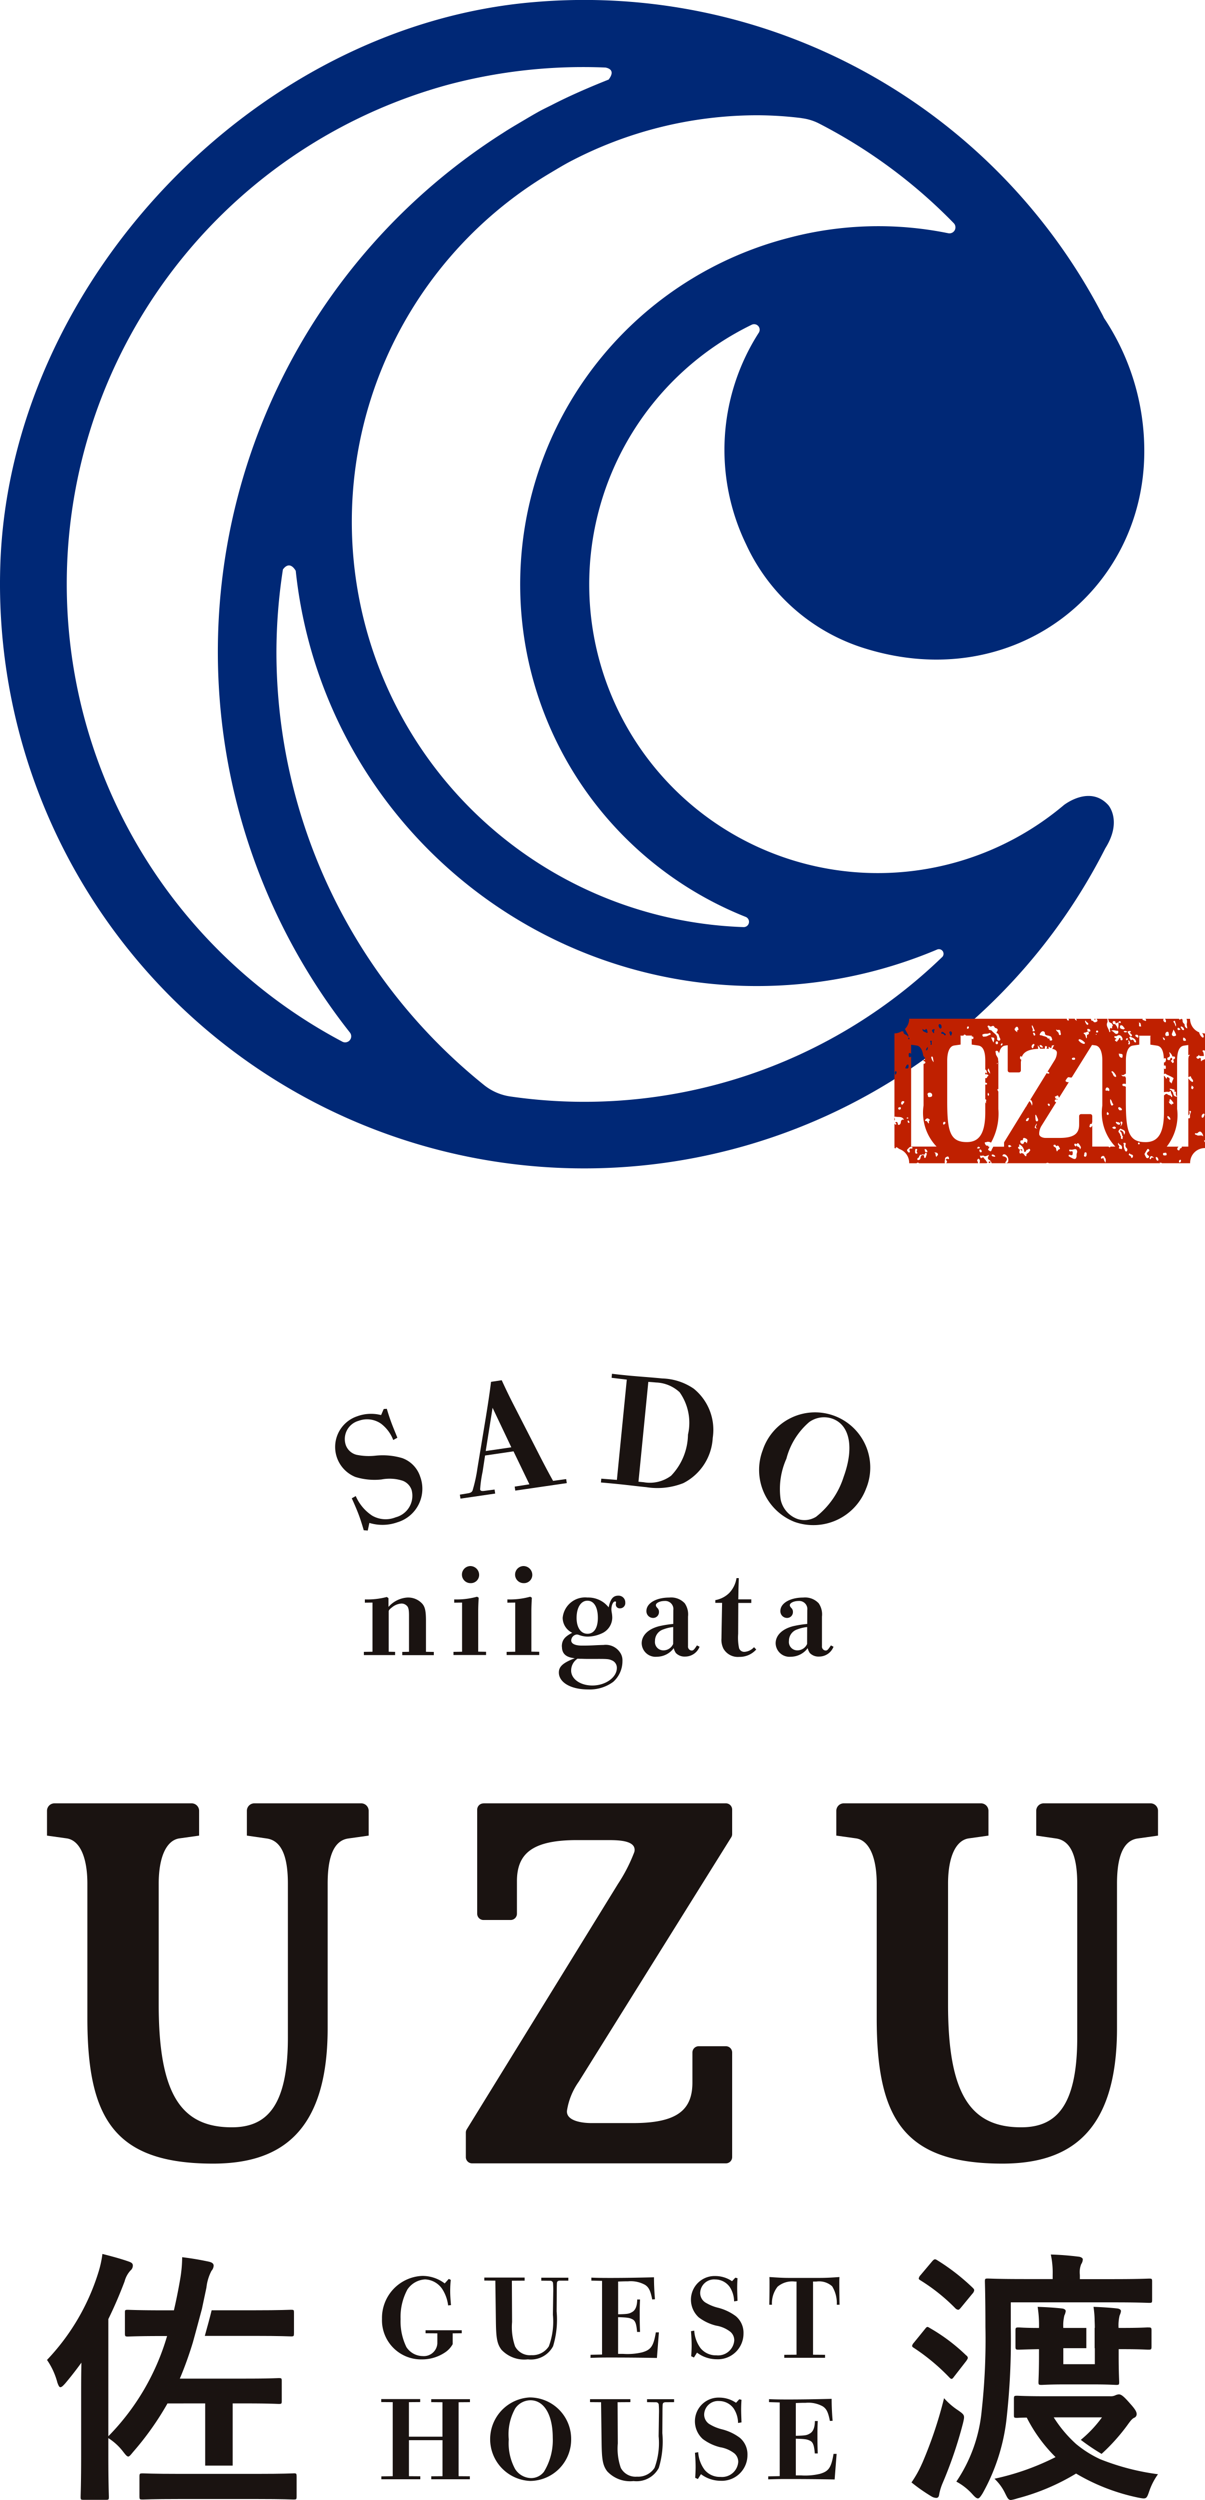
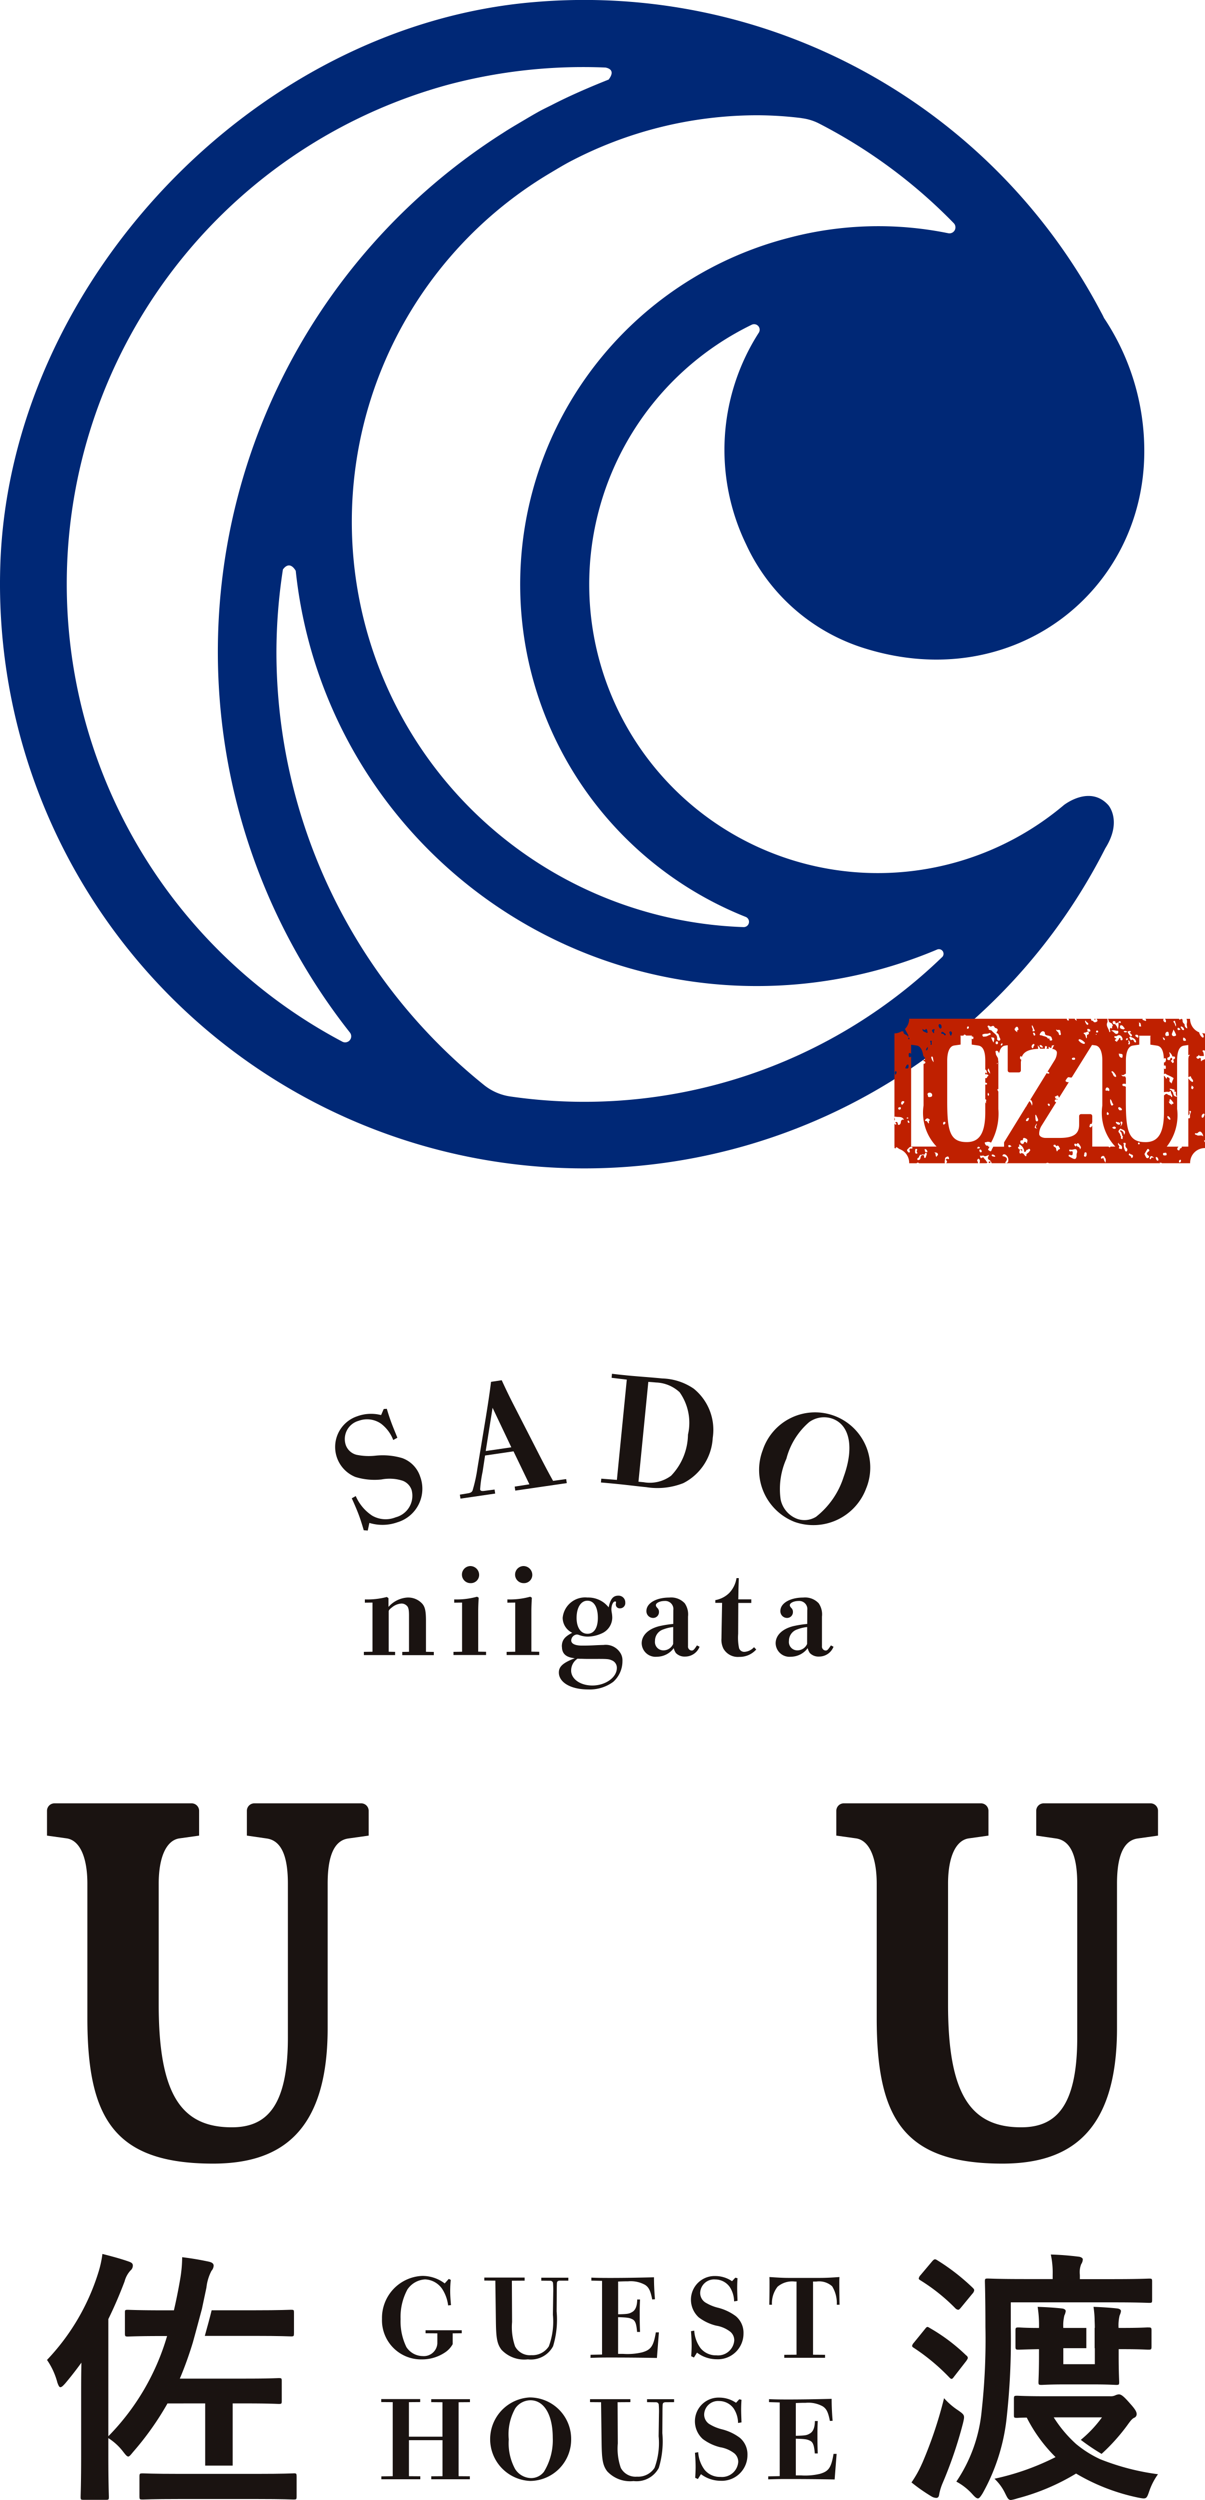
<svg xmlns="http://www.w3.org/2000/svg" width="74.251" height="154" viewBox="0 0 74.251 154">
  <defs>
    <clipPath id="clip-path">
      <rect id="長方形_198" data-name="長方形 198" width="74.251" height="71.993" fill="none" />
    </clipPath>
    <clipPath id="clip-path-2">
      <rect id="長方形_199" data-name="長方形 199" width="68.459" height="69.378" fill="none" />
    </clipPath>
  </defs>
  <g id="グループ_147" data-name="グループ 147" transform="translate(-915.903 -8107.5)">
    <g id="グループ_85" data-name="グループ 85" transform="translate(915.903 8107.5)">
      <g id="グループ_79" data-name="グループ 79" transform="translate(0 0)" clip-path="url(#clip-path)">
        <path id="パス_91" data-name="パス 91" d="M65.525,49.615l-.016.022H65.5A17.782,17.782,0,1,1,46.316,20.006a.341.341,0,0,1,.439.49,13.355,13.355,0,0,0-.787,13.021,11.928,11.928,0,0,0,7.361,6.435C62.476,42.778,70.51,36.4,70.51,27.8a14.73,14.73,0,0,0-2.485-8.217c-.064-.148-.155-.307-.188-.369A35.986,35.986,0,0,0,32.94.127C15.644,1.555.564,17.488.018,34.835A36,36,0,0,0,68.1,52.269c.006-.013.016-.023.02-.035,1.044-1.678.171-2.643.171-2.643-1.163-1.279-2.769.025-2.769.025M49.385,7.278a3.219,3.219,0,0,1,1.088.332,32.025,32.025,0,0,1,8.3,6.141.37.37,0,0,1-.334.618,21.562,21.562,0,0,0-9.854.287,22.042,22.042,0,0,0-2.638,41.823.326.326,0,0,1-.129.629A24.984,24.984,0,0,1,33.875,10.675c.379-.225.755-.454,1.143-.665A24.842,24.842,0,0,1,46.686,7.1a22.76,22.76,0,0,1,2.7.174M21.093,64.164A31.883,31.883,0,0,1,27.615,5.217a32.389,32.389,0,0,1,9.7-1.056c.231.046.6.2.188.741-1.2.478-2.392.992-3.535,1.582-.221.109-.441.216-.658.331-.379.206-.746.425-1.117.644-.4.238-.808.474-1.2.731a37.859,37.859,0,0,0-9.429,55.417.374.374,0,0,1-.476.556m36.958-5.2A31.731,31.731,0,0,1,31.437,67.54a3.342,3.342,0,0,1-1.616-.707,34.239,34.239,0,0,1-12.788-26.68,33.587,33.587,0,0,1,.4-5.073c.135-.191.447-.49.79.08A28.567,28.567,0,0,0,57.75,58.488a.285.285,0,0,1,.3.473" transform="translate(0 0)" fill="#002876" />
        <path id="パス_92" data-name="パス 92" d="M63.3,58.908a.145.145,0,0,0,.02-.047h-.075v.01c.013.021,0,.088.055.037" transform="translate(4.188 3.898)" fill="#bf2000" />
        <path id="パス_93" data-name="パス 93" d="M51.7,64.6c0-.014-.012-.029-.016-.043v.184c.054-.038.032-.091.016-.142" transform="translate(3.423 4.276)" fill="#bf2000" />
        <path id="パス_94" data-name="パス 94" d="M70.785,66.4c0-.025-.019-.066.025-.065.009,0,.011.013.018.014v-5c-.071.009-.125.059-.191.074,0,.022-.01.046-.034.043s-.039-.029-.027-.059c0-.043-.01-.086-.014-.13l-.071-.009a.1.1,0,0,1-.175,0c-.071-.106.1-.078.118-.168.006-.047.047.022.062.052l.259,0c0-.042,0-.083-.005-.125s-.026-.058-.02-.082c.01-.053-.118-.094-.023-.139.064-.031.1,0,.122.048V59.767l-.007,0a.913.913,0,0,1-.171-.034.605.605,0,0,1,.1.221.123.123,0,0,1-.023.048c-.025.023-.053.013-.078-.006a.544.544,0,0,1-.176-.272c-.005-.015.006-.015.007-.025a.906.906,0,0,1-.574-.839h-.22a.443.443,0,0,1,.016.3l0,.08c.012.066.022.132.036.212a.222.222,0,0,1-.164-.24l-.029-.048a.216.216,0,0,1-.1-.175c.005-.112-.035-.16-.146-.09-.022.014-.061.016-.06,0s-.009-.028-.012-.042h-.872a.18.18,0,0,1,.065.126c0,.041.009.1-.049.091a.158.158,0,0,1-.114-.14.085.085,0,0,1,.028-.077H67.123a.078.078,0,0,1,.072.068c.005.025,0,.074-.034.065a1.327,1.327,0,0,1-.188-.076.194.194,0,0,1,.017-.058H64.85A.415.415,0,0,1,64.9,59c.03.119.161.089.206.178.032.064.074.107-.007.157,0,.042.025.087-.013.123a.343.343,0,0,1-.062-.044c-.061.032-.06.088-.057.145l.023.038c.009.094-.051.115-.068.029-.036-.179-.21-.329-.114-.541.03-.065,0-.147.006-.228h-.674a.176.176,0,0,1,.059.1c.012.048-.02.07-.061.09-.093.045-.165.041-.211-.063-.109.017-.114-.058-.128-.125h-.9l.013.069.019.026c-.013.02-.029.013-.045,0a.143.143,0,0,1-.084-.1h-.385c.007.021.007.048.032.06a.047.047,0,0,1-.058.05c-.062-.015-.071-.063-.08-.11H52.6a.9.9,0,0,1-.26.631l.01.02c.044.1.107.2.159.3.025.048.067.095.017.172-.02-.171-.29-.117-.275-.319,0-.027-.035-.022-.058-.025a.172.172,0,0,1-.049-.013.885.885,0,0,1-.453.139h0v5.163c0-.014,0-.028.026-.038a.1.1,0,0,1,.051.005c.172.045.391-.046.514.19-.159-.036-.188.059-.2.174a.161.161,0,0,1-.115.142c-.075.014-.062-.067-.077-.112-.031-.09-.084-.083-.148-.037.005.045.113.063.05.117-.047.039-.069-.012-.1-.046v1.408c0,.012.013.018.013.032l-.013.013v.053h0a.935.935,0,0,1,.095.019c0-.01-.01-.014-.012-.026,0-.044.031-.057.07-.037a1.037,1.037,0,0,1,.1.068c.022.015.047.028.07.041a.9.9,0,0,1,.585.844c0,.009,0,.016,0,.025h.436c.013-.005.027,0,.039-.012a.078.078,0,0,1,.127.012h1.6c-.039-.112.015-.211.009-.307,0-.034.1-.1.16-.109s.076.083.088.142c-.046.05-.088-.017-.131,0s-.094.042-.049.083c.088.083.044.131,0,.19h1.966a.408.408,0,0,0-.046-.143c-.032-.055.027-.1.053-.129s.059.022.08.044c.035.037.027.143,0,.228h.44c.017-.023.039-.042.058-.063a.161.161,0,0,1-.1-.11,1.274,1.274,0,0,1-.124-.14c-.021-.031-.043-.074-.074-.051-.176.132-.134-.058-.183-.118.095.064.219-.042.3.055a.581.581,0,0,0,.26-.092c0,.084-.077.129-.059.212s.091.11.159.145c-.011.07-.091.045-.116.089.007.077.064.055.108.058,0-.039-.005-.081-.006-.125a.175.175,0,0,1,.08.134l.027.005h.876c-.02-.006-.039-.01-.047-.02-.023-.031.005-.05.022-.073.117-.159.087-.252-.1-.322-.037-.015-.115.006-.1-.064s.089-.075.145-.067a.381.381,0,0,1,.187.485.363.363,0,0,1-.1.061H61.04a.087.087,0,0,1,.021-.013.135.135,0,0,1,.145.013h6.856c-.007-.018-.017-.036-.023-.054a.714.714,0,0,1,.07.034c.006,0,.017,0,.022-.01s.025,0,.034.031h1.751a.2.2,0,0,1-.005-.025.91.91,0,0,1,.91-.909h.007v-.358a.085.085,0,0,1-.043-.071M51.75,62.316c-.034-.08-.057-.149-.005-.218a.034.034,0,0,1,.058,0c.051.084-.006.143-.052.215M52,64.457a.075.075,0,0,1-.074-.081c0-.059.049-.07.1-.073a.052.052,0,0,1,.061.063.092.092,0,0,1-.084.091m.17-.3a.1.1,0,0,1-.067-.119c.014-.065.049-.117.131-.106.038.005.079.027.06.063a1.162,1.162,0,0,1-.124.162m1.9-4.647c.027-.012.058-.022.082,0s.014.049-.012.071c-.054.048.036.109-.023.168-.134-.115-.149-.2-.047-.239m-.016,1.732c.019.081.031.163.053.289a.547.547,0,0,1-.147-.278A.048.048,0,0,1,54,61.185c.036-.005.05.031.057.055m-.129-1.028c.039-.02.079.029.066.05-.037.065.027.144-.023.2-.054,0-.071-.039-.055-.054.066-.066-.089-.142.013-.2m-.065,3.2a.152.152,0,0,1,.154.16c0,.106-.114.11-.182.114-.109.007-.06-.119-.111-.168.013-.083.07-.106.14-.106m-.048,1.753c-.029.021.029.086-.019.146-.073-.044-.063-.168-.184-.152-.046.005-.045-.059-.01-.092s.1-.107.18-.052c.052.037.145.067.033.15m-.161-4.348c-.048-.116.052-.163.1-.232-.012.085.01.186-.1.232M53.618,59.5c.016-.027.06-.013.07.019a.494.494,0,0,1,.046.182c0,.038-.064.023-.091.007-.085-.05-.224-.05-.224-.219.073.028.136.11.2.01m-.9,1.536v-.577l.356.05c.2.036.335.252.386.6a.894.894,0,0,0,.051.095.136.136,0,0,1,.052.174c-.01.03-.044.029-.065,0-.011,0-.011-.015-.019-.02,0,.03.006.053.006.084v.025c.051,0,.095.016.11.074s-.05.079-.11.1V64.2a3.016,3.016,0,0,0,.8,2.529H52.72V61.167a.085.085,0,0,1-.081.058c-.08,0-.055-.085-.071-.136.012-.046-.017-.117.062-.122a.092.092,0,0,1,.091.066m-.111,4.228c0,.007-.033.016-.044.011-.062-.032-.074-.082-.041-.166.062.051.1.091.084.156m-.044-5.246c.034,0,.046.026.052.055s-.006.046-.037.046-.038-.026-.037-.046.013-.054.022-.055m-.193,1.845c.037-.065.059-.161.136-.182.049-.014.06.055.049.146,0,.032-.011.1-.111.093-.039,0-.107,0-.075-.057m.136,3.072a.036.036,0,0,1,.034.048.039.039,0,0,1-.032.026.44.44,0,0,1-.087-.03c.06-.031.073-.045.085-.044m.25,1.922c-.156-.021-.16.051-.117.167a.06.06,0,0,1-.058.078.28.28,0,0,1-.05-.036c-.044-.048-.094-.115-.037-.166.076-.067.132-.184.268-.149a.068.068,0,0,1,.043.045c0,.028-.019.065-.048.062m.29.31c-.077.011-.092-.093-.081-.164.007-.05-.019-.135.073-.129s.044.071.03.13c-.047.043.118.145-.021.163m.59.179c-.019.031-.02.093-.075.083s-.045-.061-.046-.1a.257.257,0,0,0-.01-.077c-.016.015-.031.03-.042.023a.257.257,0,0,0-.074-.034.175.175,0,0,1-.036.052c-.062.049-.046.129-.075.191a.136.136,0,0,1-.127.079.046.046,0,0,1-.05-.038c-.012-.057.019-.087.067-.107l.016-.007c.039-.113.083-.213.2-.17a.057.057,0,0,1,.078-.031.055.055,0,0,1,.037.042c.023-.023.048-.054.068-.079s.018-.079.067-.06a.076.076,0,0,1,.041.1.625.625,0,0,1-.046.13m.023-.269c-.1,0-.082-.076-.093-.122s-.018-.077.023-.07c.077.012.112.079.135.142s-.031.048-.066.05m.628.3c-.094-.095-.007-.251-.161-.284.1.012.21-.013.248.1.03.085-.076.1-.087.187m.131-8.1c0-.057.028-.1.084-.083.082.019.094.1.1.165a.1.1,0,0,1-.077.106.247.247,0,0,1-.106-.188m.332,6.1c-.044,0-.055-.022-.055-.054,0-.053.006-.108.073-.118a.058.058,0,0,1,.069.061c0,.059-.058.078-.086.112m.094-5.523c-.036.053-.074.007-.095-.022a.123.123,0,0,0-.119-.051c-.034,0-.049-.026-.052-.06a.077.077,0,0,1,.113-.044c.041.019.07.059.11.081s.07.058.044.1m14.809.308c.012.059-.05.045-.085.054-.081,0-.094-.057-.086-.118,0-.033-.013-.1.055-.076a.179.179,0,0,1,.116.14m-.286-.833a.217.217,0,0,1,.167.157c.016.039,0,.069-.05.064-.1-.013-.088-.126-.15-.163,0-.036.005-.062.033-.058m.107.64-.011,0,.007-.009Zm-.3-.559c.065-.006.1.052.144.115-.068,0-.129.068-.174-.013-.017-.03-.01-.1.03-.1m-.258-.425a.05.05,0,0,1,.076.043c0,.087.09.168.031.3-.047-.115-.055-.2-.12-.257a.051.051,0,0,1,.014-.087m-.12.776c.028-.07.054-.141.095-.247.05.1.094.174.127.254.018.045.058.111-.013.135-.049.017-.115.043-.167,0a.115.115,0,0,1-.042-.14m.021,1.412c.057.011.138-.027.162.053s-.042.106-.1.127v.031l.01.061a.076.076,0,0,1-.042.124c-.052.018-.052-.047-.076-.074-.1-.065-.017-.081.029-.107,0-.023.007-.047.011-.07l-.039-.065c-.065-.007-.079.048-.091.086-.029.091-.1.061-.142.041-.065-.033-.016-.14-.006-.142.215-.049.106-.2.09-.338a.522.522,0,0,1,.2.273M68.5,59.656c.11-.007.08.11.1.172.023.085-.063.076-.106.088-.1.014-.111-.052-.109-.107a.156.156,0,0,1,.117-.154m-.147.484c0,.01-.023.035-.03.033-.082-.026-.059-.1-.108-.168a.142.142,0,0,1,.138.135m-1.459-.833c.011.015-.03.026-.053.028-.039,0-.074-.006-.077-.05,0-.063,0-.126,0-.2.146.043.082.161.131.226m-.18-.257.006.013-.012.007-.014-.006.019-.014m-.077.789c.1.027.093.1.06.2-.051-.07-.167-.059-.162-.162,0-.049.068-.044.1-.034m-.054.454a.085.085,0,0,1-.117-.029c-.042-.069-.044-.171-.181-.1-.051.026-.068-.093-.114-.136-.016-.016-.006-.045.015-.06.052-.037.084.01.126.027.141.057.263.126.272.3m-.478-.12a.177.177,0,0,1,.094.135.116.116,0,0,1-.027.113.051.051,0,0,1-.046.006c-.053-.032-.011-.068,0-.1.016-.052-.049-.094-.02-.151m.025-.566c.051-.013.114-.018.127.039.01.042-.046.03-.078.027.023.063.084.094.125.142a.068.068,0,0,1,.007.093.059.059,0,0,1-.044.019c-.049,0-.216-.245-.2-.291.005-.015.038-.019.06-.029m-.051.462c.013.076-.069.074-.106.11,0-.053-.027-.118.048-.134.017,0,.055.013.058.025m-.033-.421c-.078.031-.16.07-.235-.028a.208.208,0,0,1,.235.028m-.158-.218c.012.011-.047.07-.1.068-.084-.033-.2-.02-.2-.154,0-.049.026-.115.093-.1.1.018.131.127.2.188m-.253,5.822a.052.052,0,0,1,.044-.077c.049,0,.071.037.065.082a.333.333,0,0,1-.132.222c.041-.077.087-.14.023-.227m-.009-.773c-.094.014-.1-.071-.142-.106.01-.06.036-.106.076-.088.066.029.141.07.157.145.011.053-.054.044-.091.049m-.373-4.541c.013-.037.062-.022.1-.015.082-.028.155-.106.254-.052.088.02.186.213.136.275a.075.075,0,0,1-.058.021c-.094-.012-.044-.09-.062-.136l-.082-.006c.012.123-.152.174-.125.263.026-.05-.273-.091-.036-.209-.03-.061-.157-.041-.124-.141m.272,1.04c.089.058.258-.034.229.165-.005.043,0,.113-.063.1-.117-.026-.165-.115-.166-.264m-.381-1.9A.074.074,0,0,1,65.219,59c.1,0,.1.07.1.145l.173-.069v0h0c.03-.052.064-.1.131-.048a.066.066,0,0,1,.014.06c-.052.073-.1,0-.145-.012v0h0a.918.918,0,0,1-.042.439.557.557,0,0,0-.17-.329c-.085.014-.14-.016-.134-.108m.289.512c.047-.009.075.092.039.143a.116.116,0,0,1-.167.038c-.079-.049-.12-.139-.257-.18.17-.074.271.021.385,0m-.444,4.213c.107.093.095.219.172.3.035.035-.007.076-.044.095a.057.057,0,0,1-.08-.043.574.574,0,0,1-.048-.351m-.167-.714a.161.161,0,0,1,.11.162c0,.067-.039.059-.1.032-.032-.032-.143.05-.135-.057,0-.049.034-.158.122-.138m.063,1.658a.05.05,0,0,1-.071.028c-.081-.048-.011-.107-.022-.181.083.049.129.084.094.154m-.7-5.166c.041,0,.058.031.062.068s-.036.051-.071.052-.067-.015-.059-.059.027-.065.068-.062m-.05.207c.005.01.014.019.014.029s-.01.031-.039.026c0-.01-.016-.026-.012-.034s.025-.014.037-.02m-.373-.215c.006.051-.019.077-.07.076a.11.11,0,0,1-.116-.107c-.006-.039.015-.077.055-.066s.122.023.131.1m-.274-.606c0,.108.148.107.151.206a.061.061,0,0,1-.061.053c-.048,0-.163-.2-.135-.243.007-.011.03-.011.045-.016m-.085.739a.285.285,0,0,0,.116-.031c.048-.02.106-.062.136.006s.037.118-.059.15,0,.149-.075.231c-.058-.1-.038-.228-.154-.287-.033-.016-.011-.07.034-.07m-.3.4a.72.72,0,0,1,.332.229c-.01.049-.034.075-.095.062a.59.59,0,0,1-.283-.19c-.048-.046,0-.084.046-.1m-.356,1.139a.072.072,0,0,1,.081.069c0,.059-.05.068-.1.069s-.1-.015-.1-.068.071-.069.118-.07m-1-1.694c.2-.068.163.092.192.188.013.046.028.1-.032.117-.043.012-.085-.044-.084-.07,0-.122-.145-.144-.167-.258.051-.018.071.03.092.023m-.946.079a.118.118,0,0,1,.161.085c0,.2.187.144.289.2a.157.157,0,0,1,.133.119c.009.052.08.133-.022.158s-.122-.045-.113-.129c-.035,0-.095.019-.1.01-.075-.154-.245-.122-.363-.191-.052-.014-.154,0-.14-.063a.348.348,0,0,1,.154-.194m-.129.846c.092,0,.14.058.178.146a.157.157,0,0,1-.206-.095.034.034,0,0,1,.028-.051m-.3-.648a.049.049,0,0,1-.046.061c-.082,0-.043-.095-.09-.112,0-.046.011-.076.049-.065.058.015.071.069.086.116m-.2-.577c.094.1.1.214.157.3.027.039.006.068-.037.073s-.1-.007-.095-.016c.085-.124-.08-.221-.025-.36m.083,1.163a.049.049,0,0,1,.047.005c.044.054,0,.1-.028.141s-.006.1-.066.118a.124.124,0,0,1-.06-.132.208.208,0,0,1,.107-.132m-1.114-.965a.1.1,0,0,1,.1-.095c.083,0,.065.093.1.135,0,.062-.035.075-.081.079,0,.036,0,.076,0,.123-.077-.079-.167-.11-.159-.21,0-.021.02-.03.043-.032m-.831.895c.064.07.043.119-.009.159-.009.007-.041.006-.046,0-.047-.076.061-.095.054-.157m-.735-1.025c.086.068.177-.09.257.012.026.031.046.083.077.091.166.042.183.124.087.25a.045.045,0,0,0,.018.074c.134.052.112.2.172.291.034.054.058.133-.023.165a.118.118,0,0,1-.146-.094c.048-.262-.189-.339-.307-.493l-.035-.034c-.06-.046-.193,0-.175-.143-.02-.044-.092-.075-.057-.132s.1-.014.132.014m.5,1.005c.005.05-.009.092-.067.1a.071.071,0,0,1-.08-.075c0-.048.009-.1.069-.1s.074.03.078.076m-.28-.011A1.328,1.328,0,0,1,57.653,60c.22.018.22.018.148.318m-.573-.529c.1-.028.212.012.308-.05a.052.052,0,0,1,.074.027c.017.035.013.071-.032.082-.109.027-.2.12-.319.1-.079.032-.133.006-.145-.073s.058-.07.114-.086m.35,2.482c.013-.111-.244-.175-.083-.361.042.14.113.246.083.361M56.237,59.33c.035,0,.042.034.039.067s-.031.077-.076.078-.035-.038-.034-.066c0-.045.02-.082.07-.079m-1.134.316a.063.063,0,0,1,.081,0,.114.114,0,0,1,.045.138c-.014.038-.03.075-.048.118-.068-.032-.06-.087-.078-.128s-.046-.086,0-.127m1.685,7.212c.017-.07.033-.138.119-.112.025.007.06.032.046.061-.033.069-.113.015-.165.051m.224.223c-.06-.007-.081-.058-.084-.112,0-.03.009-.061.045-.059.061,0,.081.052.1.1,0,.039-.019.076-.059.071m-.87-.629c-1.043,0-1.2-.7-1.2-2.53V61.438c0-.547.155-.885.413-.932l.412-.059v-.511c0-.016-.013-.027-.017-.041h.2c0-.012,0-.025.01-.034.049-.065.11-.01.147.03l.005,0h.356c0,.014-.017.025-.017.041v.041c.012-.009.013-.031.031-.028.07.005.083.043.073.1-.007.033,0,.077-.058.06a.25.25,0,0,1-.046-.02v.361l.4.059c.36.047.437.489.437.932v.544c.067.038.109.11.094.247-.033-.017-.062-.046-.094-.065v.123a.174.174,0,0,1,.08-.007c.052.007.1.014.12.094-.1,0-.057.16-.181.144-.011,0-.011-.01-.019-.012v.285c.046.013.108.006.11.076,0,.044-.043.046-.066.049l-.044-.011v.912c.079.016.073.055.033.193.019.013.034.028.027.053l-.048-.033c-.007,0-.005-.014-.012-.018v.6c0,1.469-.477,1.842-1.146,1.842m1.336-2.844c-.071-.066-.042-.134-.019-.2.054.062.093.126.019.2m.388,3.748c-.069-.017-.156-.006-.187-.094,0-.01.026-.046.039-.045a.191.191,0,0,1,.187.119c-.02.011-.032.021-.039.019m.844-.644c-.009-.028-.007-.063.027-.071.091-.025.133.049.188.107-.061-.075-.168.115-.214-.035M60,67.042c-.042.1-.208.1-.177.245.006.029-.047.052-.078.016s-.076-.1-.122-.149c-.019,0-.036,0-.052-.009a.054.054,0,0,1-.042-.044c-.011.034-.031.064-.065.062-.077-.005-.065-.076-.07-.129.033-.035-.013-.127.071-.11.051.011.067.069.07.123v0c.031-.094.08-.192-.1-.14-.053.015-.093-.041-.119-.087s0-.063.045-.082c.069-.028-.025-.1.03-.145a.531.531,0,0,1,.3.46c.125.05.089-.147.2-.129.044.006.076-.107.142-.031s-.01.1-.032.151m-.127-.616c-.006.027-.012.053-.022.106-.081-.11-.148-.145-.2-.006-.022.057-.078.042-.122.023a.122.122,0,0,1-.081-.122c0-.049.021-.092.084-.083.031,0,.064,0,.071-.031.017-.082.013-.155.148-.1s.151.106.125.216m-.08-1.318a.208.208,0,0,1,.13-.149c.039-.015.051,0,.054.045-.025.055-.028.133-.112.151-.037.009-.083-.006-.073-.047m.365-.9a.58.58,0,0,0-.145-.279l-.005-.005-.178.288.019.032c-.014,0-.02-.007-.032-.011l-1.355,2.2a.126.126,0,0,0-.019.067v.232h-.666c-.028.07-.076.134-.1.2-.027.093-.063.1-.128.058s-.127-.071-.052-.158a.109.109,0,0,0,.035-.1h-.08c.014-.013.023-.033.036-.047a.213.213,0,0,0-.076-.014c-.1,0-.114-.069-.142-.122-.067-.129.077-.07.111-.113a.353.353,0,0,1,.259.047,3.668,3.668,0,0,0,.452-2.072V63.335a.2.2,0,0,1-.058-.132c0-.007.028-.018.043-.017s.011.007.015.01V61.433c-.013,0-.022-.006-.02-.018.041-.173-.139-.273-.138-.43,0-.051-.058-.122.022-.149s.122.03.151.09l.029.06c.052-.251.157-.449.38-.479l.152-.021v1.549a.127.127,0,0,0,.128.127h.555a.127.127,0,0,0,.128-.127v-.5a.959.959,0,0,1,.027-.154.126.126,0,0,1-.078-.141c.006-.038.021-.1.062-.079a.1.1,0,0,1,.043.063c.106-.324.42-.489,1.017-.515a1.367,1.367,0,0,1-.032-.244c.01.083.145.146.136.235.018,0,.03,0,.049,0h.256c0-.031,0-.062,0-.092s.019-.086.075-.068.076.061.041.108a.518.518,0,0,0-.019.052h.155a.114.114,0,0,1-.012-.119c.07.036.164.176.18-.043,0-.052.074-.031.16-.061-.077.09-.077.19-.14.232.172.023.3.106.3.235a.924.924,0,0,1-.155.49l-.421.682c.045.015.094.021.106.08.006.027-.023.037-.047.038a.152.152,0,0,1-.111-.033l-1.02,1.655c.021.006.045,0,.061.02a.312.312,0,0,1,.045.338M58.007,61.6c0-.01.022-.015.033-.022.005.01.015.02.013.028a.244.244,0,0,1-.031.046c-.007-.025-.018-.041-.015-.051m3.256,2.561a.062.062,0,0,1-.037.071c-.054-.009-.067-.057-.086-.095a.034.034,0,0,1,.03-.05.076.076,0,0,1,.094.074m-.814,1.149c.046.12-.157.2.05.312-.207-.038-.207-.038-.05-.312m.03-.136c-.069.013-.084-.058-.091-.107-.013-.095-.014-.191-.019-.287l.041-.009a2.692,2.692,0,0,1,.12.258c.019.053.026.129-.051.144M61.835,66.9c-.064.019-.075.084-.131.132a.518.518,0,0,1-.055-.207l-.071-.067v0a.1.1,0,0,1-.087-.088c0-.033.023-.05.054-.053.052-.005.092.016.095.071l0,.005.043.012a.067.067,0,0,1,.059-.035c.077,0,.087.083.124.132s.031.08-.023.1m1.075.4c-.021.2-.1.236-.274.142l-.187-.1a.058.058,0,0,1-.029-.075.048.048,0,0,1,.069-.033c.209.089.176-.061.179-.176-.026-.057-.068-.05-.117-.034s-.094-.007-.1-.063.05-.05.089-.043a.4.4,0,0,0,.188-.018c.148-.043.2,0,.219.161a.515.515,0,0,0-.041.237m-.136-.683c0-.035.005-.077.055-.066s.1.028.085.09a.3.3,0,0,1-.048.086c-.05-.031-.09-.06-.093-.11m.351.289c-.015-.089-.042-.149-.13-.17-.063-.015-.077-.084-.076-.143a.07.07,0,0,1,.068-.068c.064,0,.08.057.109.1.1.149.1.149.029.283m.307.446a.072.072,0,0,1-.055-.106c.027-.057-.007-.16.082-.166.067,0,.078.071.072.139s-.018.132-.1.133m1.257.368a.951.951,0,0,1-.125-.291.219.219,0,0,0-.087.041c-.023.023-.071-.033-.064-.056a.139.139,0,0,1,.115-.109.094.094,0,0,1,.112.071s-.009,0-.011.007c.076.063.107.148.06.337m.237-.949a.111.111,0,0,1-.046-.043h-1v-1.3a.258.258,0,0,1-.1.12c-.049-.013-.1-.043-.068-.093s0-.141.108-.124c.059.01.021-.085.059-.1v-.377a.126.126,0,0,0-.127-.127H63.2a.127.127,0,0,0-.128.127v.514c0,.56-.309.827-1.211.827h-.85c-.206,0-.4-.094-.4-.245a.925.925,0,0,1,.142-.5l.906-1.451c-.046-.018-.1-.039-.09-.1s.075-.1.148-.069a.05.05,0,0,0,.048-.012.322.322,0,0,0-.093-.026c-.07-.007-.067-.1-.1-.152h0l-.005-.012.006.011h0c.028,0,.064,0,.082-.013.1-.086.129-.043.165.059,0,.011.012.02.017.032l.6-.959a.252.252,0,0,1-.145-.018c-.051-.03-.081-.049-.035-.118.07-.1.124-.219.246-.149h.112l1.252-2.006v0l.222.031c.258.047.413.385.413.932V64.2a3.016,3.016,0,0,0,.8,2.529h-.3a.052.052,0,0,1-.069.043m.173-1.212c.074-.042.127-.1.206-.031.033.03.034.071,0,.09-.078.047-.141.005-.21-.059m.171-3.133c-.13-.058-.109-.218-.209-.28.006-.041.013-.061.044-.062.067,0,.26.249.244.321-.011.053-.045.036-.079.021m.06,2.79c.058-.031.091.017.13.013a.128.128,0,0,1,.134.086c.005.012-.013.047-.029.055-.062.033-.111,0-.161-.035a.155.155,0,0,1-.075-.119m.342,1.7c.046-.087-.219,0-.136-.149.051-.093-.14-.148-.043-.275.022.116.146.116.193.2a.187.187,0,0,1-.014.221m-.045-1.1c.068.052.066.133.09.2a.117.117,0,0,1,.005.051l0,0a.049.049,0,0,1,.036.078c-.023.041.022.108-.048.128-.041-.021-.079-.042-.063-.092.007-.022.007-.052.015-.076a.058.058,0,0,1-.046-.052.386.386,0,0,0-.091-.184c-.077-.093.009-.15.051-.211s.093,0,.144.016c.19.063.229.168.118.333-.015-.11-.035-.209-.154-.254-.023-.01-.041-.051-.07-.014a.052.052,0,0,0,.007.078m.4,1.178c-.011.03-.034.051-.066.038-.054-.021-.068-.074-.083-.124a.542.542,0,0,1-.048-.273c.027-.042-.092-.139.041-.136.112,0,.071.082.057.152a.213.213,0,0,0,.083.182.132.132,0,0,1,.017.16m.357.373a.1.1,0,0,1-.051.063c-.03.011-.058-.019-.058-.048,0-.095-.126-.078-.145-.165l.035-.05c.037-.057.038.01.05.018.067.051.221.027.168.182m.364-.773c-.032,0-.046-.029-.044-.061s.019-.054.054-.05a.055.055,0,0,1,.054.054.053.053,0,0,1-.065.057m.608.7c.048.03.035.082,0,.119a.093.093,0,0,1-.142,0,1.326,1.326,0,0,1-.111-.227c.058-.095.114-.2.179-.291.025-.036.063-.016.09.011s.054.081,0,.117c-.126.086-.174.17-.013.272m.164.142c-.017.031-.016.094-.076.065-.035-.017-.023-.062-.005-.093s.034-.112.106-.086a.2.2,0,0,1,.128.106c-.062,0-.111-.064-.152.009m.384.16c-.077-.02-.082-.1-.111-.155,0-.034,0-.075.033-.07.089.012.111.09.132.159.01.033-.013.078-.054.066m-.753-1.141c-1.044,0-1.2-.7-1.2-2.53v-.875l-.011,0c-.05-.08-.194,0-.2-.117-.007-.083.065-.078.114-.071.062-.013.086.005.1.032v-.405c-.027-.014-.032-.049-.038-.081-.083-.014-.192.039-.237-.108.106.071.166-.009.24-.049l.035-.009v-.8c0-.547.155-.885.413-.932l.412-.059v-.511c0-.016-.012-.027-.017-.041h.716c0,.014-.016.025-.016.041v.511l.4.059c.326.043.416.413.431.811.013-.012.017-.03.043-.031.043,0,.1,0,.088.071s-.013.171-.108.189c0,0-.011-.007-.017-.009v.221c0-.016.013-.03.044-.031.08,0,.064.064.07.107s.009.116-.057.111-.054-.075-.057-.125v.456a.128.128,0,0,1,.028-.027c.074-.048.109.033.16.047a2.839,2.839,0,0,1,.337.168c.058.023.083.049.054.1a1.111,1.111,0,0,0-.114.338c.014-.049,0-.1-.032-.114-.106-.038-.1-.109-.083-.194s-.042-.1-.09-.133c-.065-.042-.078,0-.084.057,0,.011-.025.019-.037.028a.56.56,0,0,0-.139-.194v1.026a.746.746,0,0,1,.247-.025c.039.006.081.023.11-.025a.047.047,0,0,1,.025-.023c.03-.006.043.015.043.038,0,.115.1.2.083.318,0,.018-.046.02-.055-.005-.041-.11-.173-.074-.241-.155-.038-.045-.131-.01-.178.055-.009.011-.022,0-.033.012v1.042c0,1.469-.476,1.842-1.145,1.842m1.642-2.281c-.1-.079-.21-.115-.19-.251a.449.449,0,0,0,.067.059.4.4,0,0,1-.031-.092c-.007-.047.032-.1.058-.081a.99.99,0,0,1,.184.23c.018.032-.029.068-.078.069a.179.179,0,0,1-.068-.048.2.2,0,0,1,.058.113m-.1.858a.034.034,0,0,1-.037.044.228.228,0,0,1-.151-.164c0-.039.015-.075.047-.061a.28.28,0,0,1,.142.181m-.332,2.242c-.063.009-.119,0-.126-.08-.006-.095.075-.067.124-.082.072-.021.095.028.1.082.011.075-.039.085-.1.08m.915.434c-.048.009-.058-.034-.054-.066a.1.1,0,0,1,.08-.1c.035-.005.044.029.044.061s-.016.094-.069.1M69.9,64.93c0,.08-.058.058-.1.059v1.742h-.408c0,.011.012.018.009.03-.015.061-.071.076-.127.091a.138.138,0,0,1-.028.1c-.027.031-.1,0-.118-.039-.029-.076.021-.123.069-.18h-.726a3.142,3.142,0,0,0,.64-2.32V63.66c-.238-.006-.222-.156-.255-.267l0,0a.074.074,0,0,1-.044-.053c-.021-.084-.122-.082-.173-.159.111-.048.182.033.27.031.047,0,.041.06.038.1,0,.015-.018.019-.023.032.048,0,.119-.011.11.066a.261.261,0,0,0,.075.243v-2.21c0-.442.078-.885.425-.932l.264-.037v.625a.163.163,0,0,1,.1-.021c-.035.069-.108.1-.082.188,0,.01-.01.015-.014.023v1.174a.053.053,0,0,1,.035-.027c.046-.014.124-.065.13,0,.011.118.166.173.117.3,0,.006-.018.011-.028.012-.063,0-.251-.177-.252-.242,0-.006,0-.011,0-.016v2.318a.2.2,0,0,0,.06-.239c-.012-.03.022-.039.045-.037a.051.051,0,0,1,.047.075.589.589,0,0,0-.047.32m.19-1.773c-.015.021-.034.054-.068.035-.12-.068,0-.16-.026-.24.029.071.172.091.094.2m.226,2.876c-.041-.027-.123-.02-.119-.08s.075-.028.116-.034a.108.108,0,0,0,.034-.006c.066-.052.127-.143.223-.078a.414.414,0,0,1,.14.284c-.109-.142-.273-.005-.393-.085m.349-1.074c-.045.01-.059-.053-.057-.092a.185.185,0,0,1,.117-.158c.043-.018.054.026.067.065-.043.062-.033.165-.128.184" transform="translate(3.423 3.898)" fill="#bf2000" />
      </g>
    </g>
    <g id="グループ_86" data-name="グループ 86" transform="translate(918.799 8192.122)">
      <g id="グループ_81" data-name="グループ 81" transform="translate(0 0)" clip-path="url(#clip-path-2)">
        <path id="パス_95" data-name="パス 95" d="M.463,24.53H8.909a.461.461,0,0,1,.464.458v1.531l-1.245.175c-.778.139-1.245,1.151-1.245,2.791v7.431c0,5.477,1.349,7.57,4.5,7.57,2.023,0,3.46-1.116,3.46-5.512V29.484c0-1.326-.234-2.651-1.321-2.791l-1.206-.175V24.988a.46.46,0,0,1,.463-.458h6.579a.46.46,0,0,1,.463.458v1.531l-1.244.175c-1.05.139-1.283,1.465-1.283,2.791v8.9c0,6.56-3.061,8.338-7.066,8.338-6.144,0-7.74-2.861-7.74-8.966V29.484c0-1.64-.466-2.651-1.244-2.791L0,26.519V24.988a.46.46,0,0,1,.463-.458" transform="translate(0 1.931)" fill="#1a1311" />
-         <path id="パス_96" data-name="パス 96" d="M25.011,24.53H39.95a.386.386,0,0,1,.386.386v1.51a.38.38,0,0,1-.059.2L30.886,41.674a4.164,4.164,0,0,0-.728,1.788c-.059.616.885.764,1.507.764h2.566c2.723,0,3.656-.81,3.656-2.5V39.878a.386.386,0,0,1,.386-.386H39.95a.386.386,0,0,1,.386.386v6.444a.386.386,0,0,1-.386.385H24.311a.386.386,0,0,1-.386-.385V44.81a.382.382,0,0,1,.058-.2L33.3,29.494a9.985,9.985,0,0,0,1.012-1.978c.155-.73-1.052-.721-1.712-.721H30.769c-2.722,0-3.695.81-3.695,2.535v2a.386.386,0,0,1-.386.386H25.011a.386.386,0,0,1-.386-.386v-6.41a.386.386,0,0,1,.386-.386" transform="translate(1.883 1.931)" fill="#1a1311" />
        <path id="パス_97" data-name="パス 97" d="M45.553,24.53H54a.461.461,0,0,1,.464.458v1.531l-1.245.175c-.778.139-1.245,1.151-1.245,2.791v7.431c0,5.477,1.349,7.57,4.5,7.57,2.023,0,3.46-1.116,3.46-5.512V29.484c0-1.326-.234-2.651-1.321-2.791l-1.206-.175V24.988a.46.46,0,0,1,.463-.458h6.579a.46.46,0,0,1,.463.458v1.531l-1.244.175c-1.05.139-1.283,1.465-1.283,2.791v8.9c0,6.56-3.061,8.338-7.067,8.338-6.144,0-7.74-2.861-7.74-8.966V29.484c0-1.64-.466-2.651-1.244-2.791l-1.245-.175V24.988a.46.46,0,0,1,.463-.458" transform="translate(3.548 1.931)" fill="#1a1311" />
        <path id="パス_98" data-name="パス 98" d="M23.252,51.7l.122.061a6.549,6.549,0,0,0-.035.713c0,.251.02.523.049.842l-.177.02a2.4,2.4,0,0,0-.346-.985,1.34,1.34,0,0,0-1.067-.619,1.4,1.4,0,0,0-1.094.619,3.559,3.559,0,0,0-.422,1.827,3.605,3.605,0,0,0,.36,1.726,1.21,1.21,0,0,0,1.005.551.832.832,0,0,0,.9-.782v-.618l-.727-.006v-.183h2.229v.183l-.557.006v.666a1.448,1.448,0,0,1-.483.517,2.539,2.539,0,0,1-1.413.422,2.41,2.41,0,0,1-2.46-2.494,2.592,2.592,0,0,1,2.475-2.65A2.275,2.275,0,0,1,23,51.979Z" transform="translate(1.506 4.054)" fill="#1a1311" />
        <path id="パス_99" data-name="パス 99" d="M29.641,51.8c-.109,0-.17.041-.183.129-.006.041-.013.258-.013.6L29.437,53.7a5.635,5.635,0,0,1-.218,2.14,1.549,1.549,0,0,1-1.555.809,1.924,1.924,0,0,1-1.625-.591c-.278-.367-.333-.735-.346-1.8L25.66,51.8l-.68-.006v-.183h2.486V51.8l-.787.006.013,2.541a3.6,3.6,0,0,0,.183,1.5,1.029,1.029,0,0,0,1,.544,1.2,1.2,0,0,0,1.081-.544,4.4,4.4,0,0,0,.251-1.944l.02-1.366a5.3,5.3,0,0,0-.014-.6.169.169,0,0,0-.183-.129l-.537-.006v-.183h1.666V51.8Z" transform="translate(1.966 4.062)" fill="#1a1311" />
        <path id="パス_100" data-name="パス 100" d="M31.052,56.369l.707-.014V51.816L31.1,51.8v-.184c.292.014.625.02,1.182.02.721,0,1.625-.013,2.677-.04,0,.5.027.958.061,1.352l-.17.014c-.108-.544-.21-.748-.441-.9a1.829,1.829,0,0,0-1.046-.218c-.142,0-.231,0-.613.014v2.018c.565-.014.673-.028.856-.136.211-.115.313-.367.319-.775H34.1c-.02.4-.02.618-.02.951,0,.285,0,.536.02,1.046h-.183c-.04-.49-.108-.694-.291-.782s-.273-.108-.878-.128v2.262h.314a3.9,3.9,0,0,0,1.168-.095c.544-.156.7-.38.842-1.23h.19c-.046.585-.074.945-.122,1.576q-1.569-.029-3-.027c-.564,0-.809.014-1.094.021Z" transform="translate(2.443 4.06)" fill="#1a1311" />
        <path id="パス_101" data-name="パス 101" d="M36.8,56.463c.014-.2.027-.449.027-.659,0-.231-.013-.544-.04-.883l.2-.035a2.026,2.026,0,0,0,.394,1.087,1.215,1.215,0,0,0,.972.435,1,1,0,0,0,1.1-.917.681.681,0,0,0-.237-.53,1.916,1.916,0,0,0-.877-.381,2.942,2.942,0,0,1-1.073-.509,1.474,1.474,0,0,1-.482-1.1,1.457,1.457,0,0,1,1.5-1.448,1.836,1.836,0,0,1,1.033.319l.2-.217.137.033c-.014.224-.02.408-.02.612,0,.245.013.49.02.781l-.211.035a1.668,1.668,0,0,0-.265-.883,1.1,1.1,0,0,0-.9-.469.857.857,0,0,0-.924.823.7.7,0,0,0,.3.584,2.7,2.7,0,0,0,.789.333A3.1,3.1,0,0,1,39.555,54a1.332,1.332,0,0,1,.468,1.06,1.581,1.581,0,0,1-1.664,1.59,2.017,2.017,0,0,1-1.2-.408l-.19.3Z" transform="translate(2.895 4.055)" fill="#1a1311" />
        <path id="パス_102" data-name="パス 102" d="M44.332,51.635c.435,0,.774-.02,1.251-.054-.008.142-.008.231-.008.394,0,.462.008,1.033.014,1.312h-.17a1.985,1.985,0,0,0-.286-1.135,1.2,1.2,0,0,0-.977-.292h-.2v4.506l.74.006v.183H42.184v-.183l.754-.006V51.859h-.108a1.386,1.386,0,0,0-1.06.319,1.653,1.653,0,0,0-.346,1.108h-.163c.006-.326.013-.809.013-1.264,0-.169,0-.278-.006-.441.51.033.809.054,1.21.054Z" transform="translate(3.247 4.059)" fill="#1a1311" />
        <path id="パス_103" data-name="パス 103" d="M19.1,63.311,19.8,63.3v-4.56l-.707-.006v-.184h2.4v.184l-.694.006v2.126h2.066V58.745l-.693-.006v-.184H24.56v.184l-.7.006V63.3l.693.006v.183H22.175v-.183l.693-.006V61.082H20.8V63.3l.7.006v.183H19.1Z" transform="translate(1.503 4.608)" fill="#1a1311" />
        <path id="パス_104" data-name="パス 104" d="M30.306,61.049A2.548,2.548,0,0,1,27.791,63.6a2.575,2.575,0,0,1-.047-5.144,2.557,2.557,0,0,1,2.562,2.589m-1.692,2.012a3.714,3.714,0,0,0,.558-2.127c0-1.407-.537-2.3-1.373-2.3a1.147,1.147,0,0,0-.937.5,3.254,3.254,0,0,0-.4,1.909,3.335,3.335,0,0,0,.388,1.821,1.191,1.191,0,0,0,.991.564.99.99,0,0,0,.774-.373" transform="translate(1.992 4.601)" fill="#1a1311" />
        <path id="パス_105" data-name="パス 105" d="M35.68,58.744c-.109,0-.169.041-.183.129-.006.041-.013.258-.013.6l-.008,1.176a5.634,5.634,0,0,1-.218,2.14A1.549,1.549,0,0,1,33.7,63.6,1.924,1.924,0,0,1,32.078,63c-.278-.367-.333-.735-.346-1.8L31.7,58.744l-.68-.006v-.183h2.486v.183l-.787.006.013,2.541a3.6,3.6,0,0,0,.183,1.5,1.029,1.029,0,0,0,1,.544,1.2,1.2,0,0,0,1.081-.544,4.4,4.4,0,0,0,.251-1.944l.02-1.366a5.3,5.3,0,0,0-.014-.6.169.169,0,0,0-.183-.129l-.537-.006v-.183H36.2v.183Z" transform="translate(2.441 4.608)" fill="#1a1311" />
        <path id="パス_106" data-name="パス 106" d="M37.028,63.406c.013-.2.026-.449.026-.659,0-.231-.013-.544-.04-.883l.2-.035a2.018,2.018,0,0,0,.395,1.087,1.211,1.211,0,0,0,.971.435,1,1,0,0,0,1.1-.917.683.683,0,0,0-.236-.53,1.928,1.928,0,0,0-.878-.381,2.951,2.951,0,0,1-1.073-.509,1.474,1.474,0,0,1-.482-1.1,1.457,1.457,0,0,1,1.5-1.448,1.834,1.834,0,0,1,1.033.319l.2-.217.138.033c-.014.224-.022.408-.022.612,0,.245.014.49.022.781l-.212.035a1.668,1.668,0,0,0-.265-.883,1.1,1.1,0,0,0-.9-.469.857.857,0,0,0-.924.823.7.7,0,0,0,.3.584,2.7,2.7,0,0,0,.789.333,3.1,3.1,0,0,1,1.108.523A1.33,1.33,0,0,1,40.249,62a1.582,1.582,0,0,1-1.665,1.59,2.019,2.019,0,0,1-1.2-.408l-.19.3Z" transform="translate(2.913 4.601)" fill="#1a1311" />
        <path id="パス_107" data-name="パス 107" d="M41.2,63.312l.707-.014V58.759l-.659-.019v-.184c.292.014.625.021,1.182.021.721,0,1.625-.013,2.677-.04,0,.5.027.958.061,1.352L45,59.9c-.108-.544-.21-.748-.441-.9a1.829,1.829,0,0,0-1.046-.218c-.142,0-.231,0-.613.014v2.018c.565-.014.673-.028.856-.136.211-.115.313-.367.319-.774h.177c-.02.4-.02.618-.02.951,0,.285,0,.536.02,1.046h-.183c-.04-.49-.108-.694-.291-.782s-.273-.108-.878-.128v2.262h.314a3.9,3.9,0,0,0,1.168-.095c.544-.156.7-.38.842-1.23h.19c-.046.585-.074.945-.122,1.576q-1.569-.029-3-.027c-.564,0-.809.014-1.094.02Z" transform="translate(3.242 4.606)" fill="#1a1311" />
        <path id="パス_108" data-name="パス 108" d="M9.015,55.06h3.063c1.612,0,2.17.032,2.252.032.164,0,.18-.016.18-.2V53.614c0-.149-.016-.164-.18-.164-.082,0-.641.032-2.252.032H9.436c-.107.441-.279,1.074-.421,1.578" transform="translate(0.709 4.206)" fill="#1a1311" />
        <path id="パス_109" data-name="パス 109" d="M9.747,59.469V63.3h1.694V59.469h.806c1.445,0,1.939.033,2.038.033.164,0,.181-.017.181-.181V58.089c0-.164-.017-.18-.181-.18-.1,0-.592.032-2.038.032H8.185c.306-.724.57-1.463.8-2.219.159-.568.434-1.6.562-2.076l.277-1.31a2.862,2.862,0,0,1,.313-1.036.52.52,0,0,0,.132-.313c0-.132-.1-.2-.279-.246-.543-.115-1.019-.2-1.661-.279a8.271,8.271,0,0,1-.114,1.3q-.172,1.011-.395,1.973H7.233c-1.612,0-2.153-.032-2.252-.032-.165,0-.18.016-.18.164v1.283c0,.18.015.2.18.2.1,0,.641-.032,2.252-.032H7.4A14.664,14.664,0,0,1,3.78,61.492V54.276c.362-.74.69-1.5,1-2.318a1.6,1.6,0,0,1,.362-.674.4.4,0,0,0,.148-.3c0-.114-.05-.18-.231-.246-.509-.181-1.068-.329-1.644-.477a6.563,6.563,0,0,1-.263,1.183A13.727,13.727,0,0,1,0,56.791a4.445,4.445,0,0,1,.641,1.4c.066.18.114.279.18.279.083,0,.165-.082.3-.231.361-.427.69-.854,1-1.281-.017.69-.017,1.4-.017,1.989v3.78c0,1.612-.032,2.4-.032,2.5,0,.165.016.181.18.181H3.632c.165,0,.181-.016.181-.181,0-.082-.033-.887-.033-2.5V61.606a3.548,3.548,0,0,1,.9.822c.165.214.247.313.33.313.066,0,.148-.1.294-.279a18.147,18.147,0,0,0,2.121-2.992Z" transform="translate(0 3.956)" fill="#1a1311" />
        <path id="パス_110" data-name="パス 110" d="M14.788,62.792c-.1,0-.641.032-2.219.032H7.7c-1.577,0-2.12-.032-2.219-.032-.18,0-.2.016-.2.2v1.232c0,.165.016.181.2.181.1,0,.642-.032,2.219-.032h4.866c1.578,0,2.121.032,2.219.032.165,0,.181-.016.181-.181V62.989c0-.181-.016-.2-.181-.2" transform="translate(0.416 4.941)" fill="#1a1311" />
        <path id="パス_111" data-name="パス 111" d="M50.043,62.507A25.861,25.861,0,0,0,51.39,58.5a4.34,4.34,0,0,0,.855.74c.427.3.427.312.312.8a25.808,25.808,0,0,1-1.265,3.715,3.327,3.327,0,0,0-.2.658c-.016.148-.066.23-.181.23a.615.615,0,0,1-.279-.082,10.836,10.836,0,0,1-1.249-.872,6.8,6.8,0,0,0,.658-1.183" transform="translate(3.886 4.603)" fill="#1a1311" />
        <path id="パス_112" data-name="パス 112" d="M50.2,54.574c.132-.165.148-.18.3-.082a11.241,11.241,0,0,1,2.252,1.692.2.2,0,0,1,.1.149c0,.049-.032.1-.1.2L52,57.5c-.115.165-.164.165-.279.05a12.7,12.7,0,0,0-2.187-1.824c-.082-.05-.115-.082-.115-.133a.394.394,0,0,1,.1-.18Z" transform="translate(3.888 4.283)" fill="#1a1311" />
        <path id="パス_113" data-name="パス 113" d="M50.6,50.72c.148-.18.2-.18.329-.1a13.032,13.032,0,0,1,2.185,1.694c.066.066.1.1.1.164a.389.389,0,0,1-.115.214l-.69.838c-.082.1-.132.148-.18.148a.3.3,0,0,1-.165-.082,11.514,11.514,0,0,0-2.153-1.726c-.082-.05-.114-.082-.114-.115a.359.359,0,0,1,.1-.2Z" transform="translate(3.919 3.98)" fill="#1a1311" />
        <path id="パス_114" data-name="パス 114" d="M55.3,54.768a43.89,43.89,0,0,1-.279,5.8,12.19,12.19,0,0,1-1.447,4.422c-.132.214-.215.329-.3.329s-.181-.082-.329-.247a3.665,3.665,0,0,0-1-.789,9.316,9.316,0,0,0,1.562-4.373,40.026,40.026,0,0,0,.23-5.16c0-1.874-.033-2.7-.033-2.795,0-.164.017-.181.181-.181.1,0,.674.033,2.27.033h1.725v-.263a5.3,5.3,0,0,0-.114-1.249c.607.016,1.167.066,1.709.132.165.016.263.1.263.164a.574.574,0,0,1-.1.3,1.341,1.341,0,0,0-.082.657v.263h2.021c1.594,0,2.153-.033,2.251-.033.165,0,.181.017.181.181v1.135c0,.164-.016.18-.181.18-.1,0-.657-.032-2.251-.032H55.3Z" transform="translate(4.088 3.958)" fill="#1a1311" />
        <path id="パス_115" data-name="パス 115" d="M63.5,54.55c-.1,0-.511.032-1.563.032h-.262a2.561,2.561,0,0,1,.066-.772.825.825,0,0,0,.082-.263c0-.082-.082-.148-.231-.164-.443-.05-.97-.083-1.462-.1a5.856,5.856,0,0,1,.069.781h0v.057c.005.149.012.292.012.46H60.2v1.249h.012v.986H58.271v-.986h1.418V54.583H58.271a2.524,2.524,0,0,1,.066-.772.822.822,0,0,0,.081-.263c0-.082-.081-.148-.23-.164-.442-.05-.97-.083-1.5-.1a7.126,7.126,0,0,1,.083,1.3c-.855,0-1.167-.032-1.249-.032-.181,0-.2.016-.2.2v.97c0,.18.016.2.2.2.082,0,.394-.016,1.249-.032v.411c0,1-.032,1.512-.032,1.612,0,.163.015.18.2.18.1,0,.427-.032,1.5-.032h1.593c1.053,0,1.4.032,1.5.032.165,0,.181-.017.181-.18,0-.1-.032-.609-.032-1.612v-.411h.262c1.052,0,1.463.032,1.563.032.18,0,.2-.016.2-.2v-.97c0-.181-.016-.2-.2-.2" transform="translate(4.354 4.193)" fill="#1a1311" />
        <path id="パス_116" data-name="パス 116" d="M60.658,62.281l-.029-.01a6.793,6.793,0,0,1-1.475-.932,7.807,7.807,0,0,1-1.38-1.643h2.975a7.535,7.535,0,0,1-1.306,1.387,13.089,13.089,0,0,0,1.281.864,11.98,11.98,0,0,0,1.569-1.742c.2-.279.3-.411.427-.477a.24.24,0,0,0,.165-.23c0-.148-.1-.313-.411-.658-.428-.493-.559-.559-.69-.559a.628.628,0,0,0-.231.066.677.677,0,0,1-.312.05h-3.83c-1.381,0-1.792-.032-1.89-.032-.181,0-.2.015-.2.2v1c0,.148.016.164.2.164.049,0,.214-.016.592-.016a9.375,9.375,0,0,0,1.774,2.432,15.486,15.486,0,0,1-3.764,1.332,3.065,3.065,0,0,1,.657.9c.149.3.2.411.361.411a2.623,2.623,0,0,0,.395-.1,13.6,13.6,0,0,0,3.616-1.529,12.474,12.474,0,0,0,3.814,1.479c.509.1.525.1.69-.378A4.009,4.009,0,0,1,64.2,63.2a14.784,14.784,0,0,1-3.542-.917" transform="translate(4.259 4.587)" fill="#1a1311" />
        <path id="パス_117" data-name="パス 117" d="M18.223,9.483c-.079-.268-.175-.587-.273-.856-.108-.3-.272-.69-.465-1.112l.245-.139a2.764,2.764,0,0,0,1.013,1.208,1.659,1.659,0,0,0,1.448.1A1.369,1.369,0,0,0,21.171,7a.927.927,0,0,0-.552-.568,2.622,2.622,0,0,0-1.3-.078A4,4,0,0,1,17.706,6.2a1.994,1.994,0,0,1,.115-3.739,2.487,2.487,0,0,1,1.471-.073l.161-.374L19.644,2c.086.293.164.532.259.793.113.313.245.619.392.99l-.255.142a2.29,2.29,0,0,0-.752-1.007,1.506,1.506,0,0,0-1.376-.178,1.166,1.166,0,0,0-.8,1.483.95.95,0,0,0,.656.609,3.7,3.7,0,0,0,1.165.058A4.219,4.219,0,0,1,20.6,5.04a1.81,1.81,0,0,1,1.1,1.138A2.155,2.155,0,0,1,20.3,8.991a2.749,2.749,0,0,1-1.73.04l-.1.471Z" transform="translate(1.295 0.157)" fill="#1a1311" />
        <path id="パス_118" data-name="パス 118" d="M23.583,7.416l.5-.082c.155-.024.243-.073.284-.173a9.226,9.226,0,0,0,.3-1.373l.518-3.138c.137-.854.234-1.477.319-2.182l.66-.1c.26.571.5,1.06.737,1.522l1.3,2.537c.395.777.762,1.491,1.127,2.14l.808-.109.037.248-3.174.462-.037-.247.907-.141-.979-2.031-1.752.256-.153,1.005a7.7,7.7,0,0,0-.152,1.081c.014.092.092.118.266.092l.625-.081.037.248-2.137.311ZM26.755,4.5,25.6,2.066,25.178,4.73Z" transform="translate(1.856 0.03)" fill="#1a1311" />
        <path id="パス_119" data-name="パス 119" d="M31.665,6.461l.961.077L33.236.36,32.3.249,32.323,0c.414.051.617.07.911.1.683.068,1.431.114,2.189.189a3.611,3.611,0,0,1,1.938.629,3.261,3.261,0,0,1,1.171,3.03A3.324,3.324,0,0,1,36.72,6.737a4.35,4.35,0,0,1-2.286.248c-.581-.057-1.151-.132-1.731-.189-.212-.022-.6-.059-1.061-.1Zm2.291.189.323.031a2.192,2.192,0,0,0,1.687-.4A3.734,3.734,0,0,0,37.006,3.75a3.256,3.256,0,0,0-.515-2.612,2.247,2.247,0,0,0-1.449-.6C34.915.526,34.8.516,34.563.5Z" transform="translate(2.49 0)" fill="#1a1311" />
        <path id="パス_120" data-name="パス 120" d="M47.287,6.858a3.471,3.471,0,0,1-4.412,2.1A3.435,3.435,0,0,1,40.9,4.538a3.4,3.4,0,1,1,6.389,2.32M44.181,8.644a5.067,5.067,0,0,0,1.706-2.463c.657-1.8.385-3.192-.685-3.582a1.563,1.563,0,0,0-1.436.206,4.438,4.438,0,0,0-1.406,2.258,4.563,4.563,0,0,0-.354,2.512,1.628,1.628,0,0,0,1.006,1.187,1.354,1.354,0,0,0,1.167-.118" transform="translate(3.201 0.171)" fill="#1a1311" />
        <path id="パス_121" data-name="パス 121" d="M18.1,16.127l.531-.008V13.091l-.47.006v-.2a4.725,4.725,0,0,0,1.356-.151l.1.076v.537a1.7,1.7,0,0,1,1.121-.575,1.172,1.172,0,0,1,.961.379c.174.2.228.462.228,1.067v1.893l.484.008v.2H20.465v-.2l.416-.008V13.885c0-.364-.038-.522-.151-.613a.45.45,0,0,0-.311-.121,1,1,0,0,0-.575.227c-.122.092-.213.175-.213.25v2.491l.394.008v.2H18.1Z" transform="translate(1.425 1.003)" fill="#1a1311" />
        <path id="パス_122" data-name="パス 122" d="M23.219,16.266l.53-.008V13.23l-.484.006v-.2a4.716,4.716,0,0,0,1.408-.167l.1.061c-.014.279-.029.537-.029.84v2.483l.484.008v.2H23.219Zm1.045-5.285a.546.546,0,0,1,.537.545.509.509,0,0,1-.531.508.526.526,0,0,1-.006-1.053" transform="translate(1.827 0.864)" fill="#1a1311" />
        <path id="パス_123" data-name="パス 123" d="M26.256,16.266l.53-.008V13.23l-.484.006v-.2a4.716,4.716,0,0,0,1.408-.167l.1.061c-.014.279-.029.537-.029.84v2.483l.484.008v.2H26.256ZM27.3,10.981a.546.546,0,0,1,.538.545.509.509,0,0,1-.531.508.526.526,0,0,1-.008-1.053" transform="translate(2.066 0.864)" fill="#1a1311" />
        <path id="パス_124" data-name="パス 124" d="M29.423,15.814c0-.394.165-.614.643-.855a1.028,1.028,0,0,1-.591-.923A1.39,1.39,0,0,1,31,12.786a1.621,1.621,0,0,1,1.053.347,2.047,2.047,0,0,1,.257.258c.1-.507.273-.719.585-.719a.413.413,0,0,1,.438.424.322.322,0,0,1-.326.356.235.235,0,0,1-.257-.25.981.981,0,0,1,.015-.128c0-.03-.023-.045-.06-.045-.122,0-.228.228-.228.493a1.563,1.563,0,0,0,.03.234,1.845,1.845,0,0,1,.024.28,1.074,1.074,0,0,1-.585.931,2.17,2.17,0,0,1-.938.228,1.563,1.563,0,0,1-.522-.1.405.405,0,0,0-.143-.03.383.383,0,0,0-.341.364c0,.2.234.318.65.318.265,0,.455,0,.887-.023.166-.008.347-.015.445-.015A1.057,1.057,0,0,1,33,16.155a.841.841,0,0,1,.159.538,1.706,1.706,0,0,1-.568,1.287,2.435,2.435,0,0,1-1.551.469c-1.061,0-1.8-.431-1.8-1.045,0-.364.257-.6.984-.878-.545-.053-.794-.28-.794-.712m.567,1.469c0,.522.56.923,1.31.923.81,0,1.507-.5,1.507-1.082a.492.492,0,0,0-.28-.455c-.219-.1-.279-.106-1.211-.1-.311,0-.462,0-.652-.008-.06,0-.174,0-.279-.008a.868.868,0,0,0-.394.727M31,15.019c.409,0,.643-.355.643-.984,0-.659-.242-1.053-.643-1.053s-.667.424-.667,1.06c0,.6.265.976.667.976" transform="translate(2.3 0.997)" fill="#1a1311" />
        <path id="パス_125" data-name="パス 125" d="M35.921,13.557a.5.5,0,0,0-.537-.567c-.288,0-.538.121-.538.257,0,.054.015.084.084.167a.317.317,0,0,1,.106.243.358.358,0,0,1-.364.378.412.412,0,0,1-.409-.431c0-.477.6-.825,1.408-.825a1.145,1.145,0,0,1,.955.356,1.207,1.207,0,0,1,.2.819v1.817a.244.244,0,0,0,.219.272c.107,0,.152-.045.332-.317l.161.083a.954.954,0,0,1-.894.606.739.739,0,0,1-.567-.22.816.816,0,0,1-.129-.3,1.3,1.3,0,0,1-1.037.53.854.854,0,0,1-.94-.825c0-.492.4-.886,1.084-1.059a6.844,6.844,0,0,1,.862-.137Zm-.008,1.038a2.363,2.363,0,0,0-.6.143.737.737,0,0,0-.522.712.516.516,0,0,0,.513.582.653.653,0,0,0,.606-.394Z" transform="translate(2.673 1.006)" fill="#1a1311" />
        <path id="パス_126" data-name="パス 126" d="M38.179,13.024a1.616,1.616,0,0,0,.848-.431,1.7,1.7,0,0,0,.455-.924h.142c-.006.288-.022.621-.022.841l-.008.469h.8v.22h-.8l-.009,1.9a3.19,3.19,0,0,0,.054.879.331.331,0,0,0,.332.234.868.868,0,0,0,.591-.288l.136.143a1.364,1.364,0,0,1-1.044.455,1.022,1.022,0,0,1-.977-.507,1.223,1.223,0,0,1-.121-.636c0-.151.008-.386.008-.584l.031-1.6h-.417Z" transform="translate(3.004 0.918)" fill="#1a1311" />
        <path id="パス_127" data-name="パス 127" d="M43.572,13.557a.5.5,0,0,0-.537-.567c-.288,0-.538.121-.538.257,0,.054.015.084.084.167a.317.317,0,0,1,.106.243.358.358,0,0,1-.364.378.412.412,0,0,1-.409-.431c0-.477.6-.825,1.408-.825a1.145,1.145,0,0,1,.955.356,1.207,1.207,0,0,1,.2.819v1.817a.244.244,0,0,0,.219.272c.107,0,.152-.045.332-.317l.161.083a.954.954,0,0,1-.894.606.739.739,0,0,1-.567-.22.816.816,0,0,1-.129-.3,1.3,1.3,0,0,1-1.037.53.854.854,0,0,1-.94-.825c0-.492.4-.886,1.084-1.059a6.844,6.844,0,0,1,.862-.137Zm-.008,1.038a2.363,2.363,0,0,0-.6.143.737.737,0,0,0-.522.712.516.516,0,0,0,.513.582.653.653,0,0,0,.606-.394Z" transform="translate(3.276 1.006)" fill="#1a1311" />
      </g>
    </g>
  </g>
</svg>